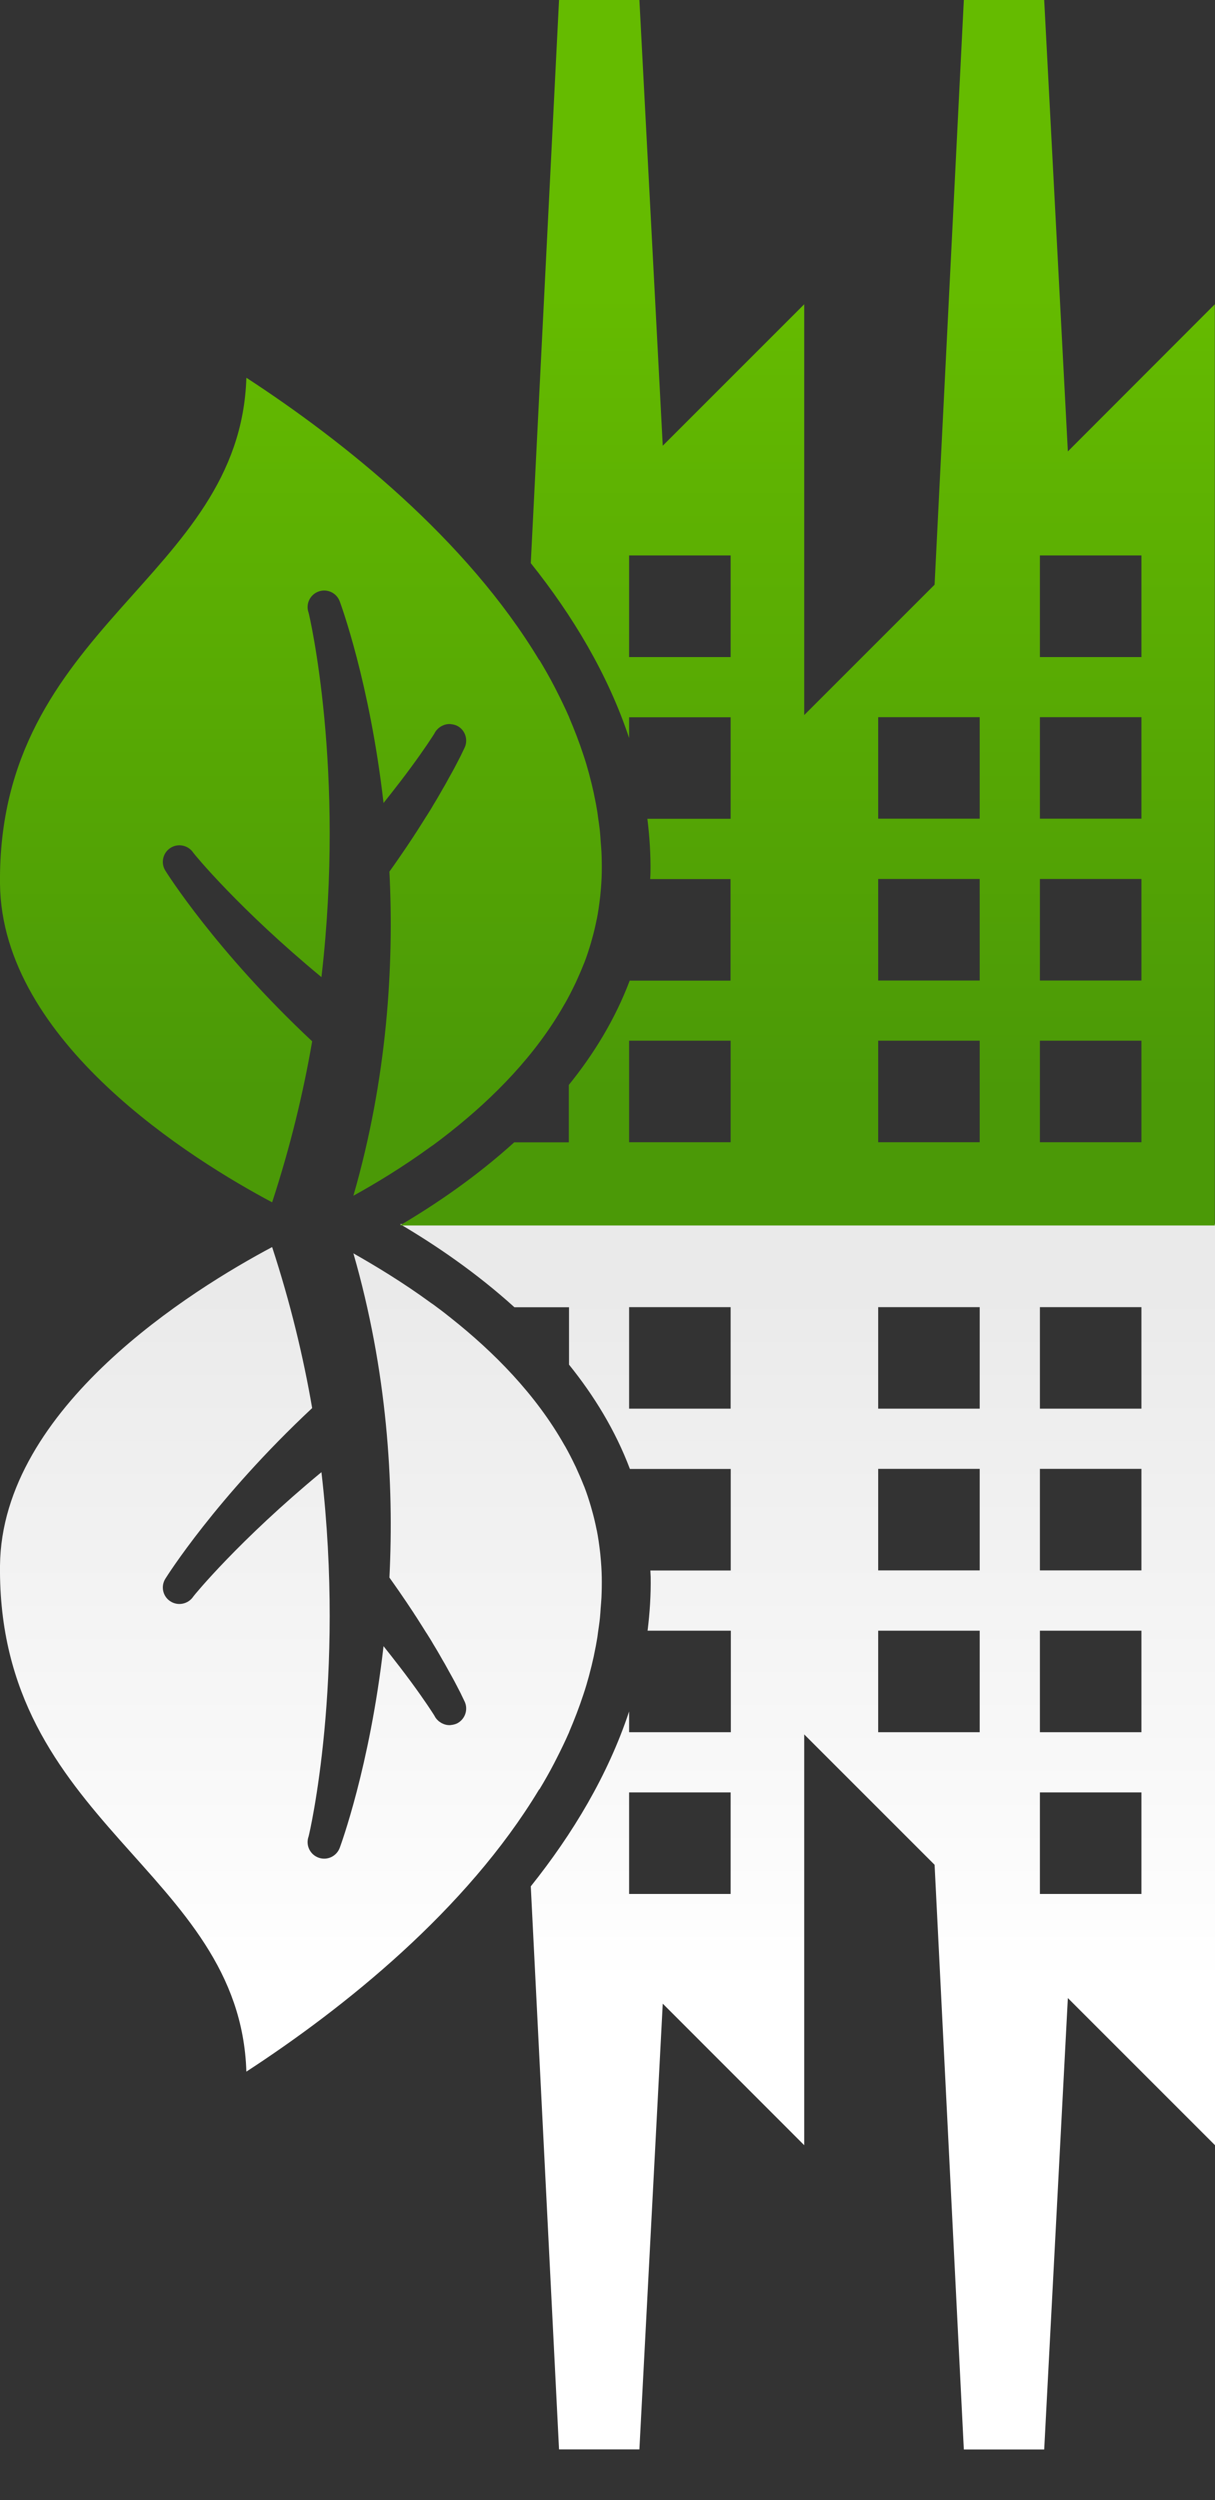
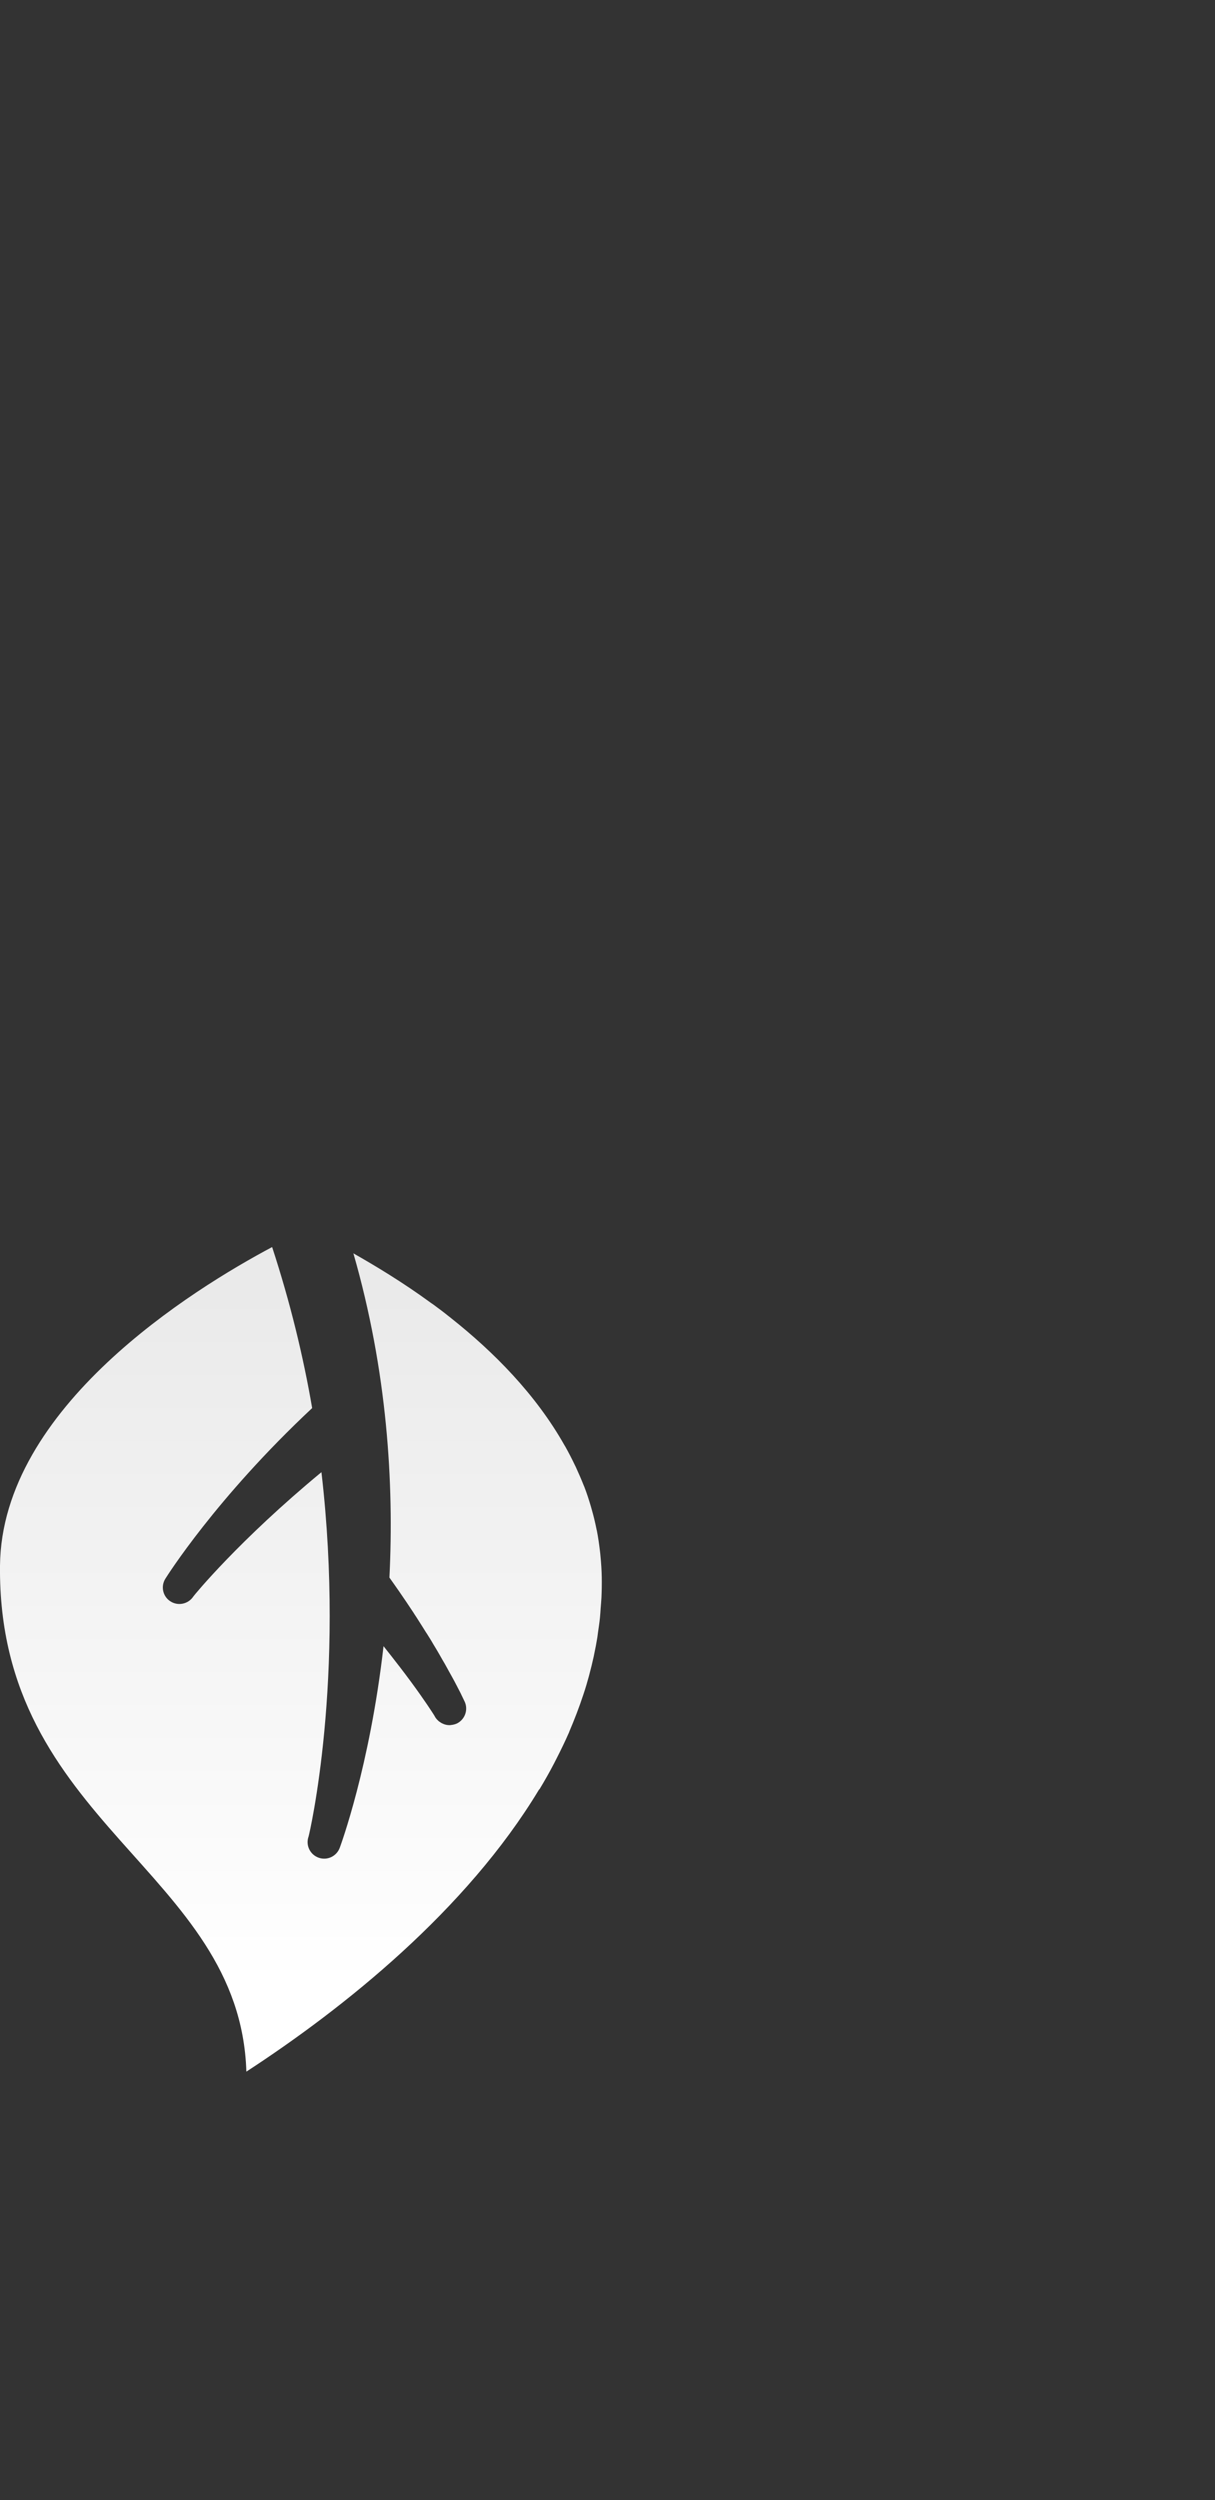
<svg xmlns="http://www.w3.org/2000/svg" version="1.1" id="_x2014_ÎÓÈ_1" x="0px" y="0px" viewBox="0 0 121.71 250.45" style="enable-background:new 0 0 121.71 250.45;" xml:space="preserve">
  <rect x="0" y="0" width="121.71" height="250.45" fill="#333333" stroke="none" />
  <style type="text/css">
	.st0{fill:url(#SVGID_1_);}
	.st1{fill:url(#SVGID_2_);}
	.st2{fill:url(#SVGID_3_);}
	.st3{fill:url(#SVGID_4_);}
</style>
  <g>
    <g>
      <linearGradient id="SVGID_1_" gradientUnits="userSpaceOnUse" x1="30.132" y1="198.965" x2="30.132" y2="129.464">
        <stop offset="0" style="stop-color:#FFFFFF" />
        <stop offset="1" style="stop-color:#EAEAEA" />
      </linearGradient>
      <path class="st0" d="M43.19,130.53c0.07,0.05,0.14,0.1,0.22,0.15c0.52,0.38,1.04,0.77,1.56,1.19c0.08,0.06,0.16,0.12,0.24,0.19    c4.21,3.34,8.45,7.59,11.35,12.74c0.01,0.02,0.03,0.04,0.04,0.06c0.35,0.62,0.68,1.26,0.99,1.91c0.03,0.05,0.05,0.11,0.08,0.16    c0.28,0.61,0.55,1.23,0.8,1.86c0.02,0.05,0.04,0.1,0.06,0.14c0.25,0.64,0.46,1.3,0.66,1.97c0.03,0.12,0.07,0.24,0.1,0.36    c0.18,0.62,0.33,1.26,0.46,1.9c0.01,0.06,0.02,0.11,0.04,0.17c0.13,0.67,0.23,1.36,0.31,2.05c0.02,0.16,0.04,0.32,0.05,0.48    c0.07,0.71,0.12,1.42,0.13,2.15c0.01,0.68,0,1.35-0.03,2.03c-0.02,0.35-0.05,0.7-0.08,1.06c-0.02,0.32-0.04,0.63-0.07,0.94    c-0.05,0.51-0.13,1.01-0.2,1.51c-0.02,0.15-0.04,0.31-0.06,0.46c-0.09,0.57-0.2,1.13-0.32,1.7c-0.02,0.08-0.03,0.17-0.05,0.25    c-0.13,0.6-0.28,1.2-0.44,1.8c-0.01,0.04-0.02,0.08-0.03,0.12c-0.17,0.63-0.36,1.27-0.57,1.89l0,0c-0.41,1.25-0.89,2.49-1.41,3.71    c0,0,0,0,0,0.01l0,0c-0.01,0.01-0.01,0.02-0.01,0.03l0,0c0,0,0,0,0,0c-0.4,0.91-0.83,1.8-1.28,2.68    c-0.07,0.13-0.14,0.27-0.21,0.41c-0.46,0.89-0.96,1.77-1.48,2.63C54,179.25,54,179.25,54,179.26    c-7.28,12.09-19.53,21.88-29.32,28.26C24.05,187.35-0.25,182.73,0,156.84c0.16-15.88,19.35-27.71,27.26-31.92    c1.81,5.53,3.12,10.95,4.01,16.13c-9.65,9.03-14.59,16.91-14.69,17.07c-0.5,0.77-0.28,1.8,0.49,2.29c0.77,0.5,1.8,0.27,2.3-0.49    c0.09-0.14,4.58-5.63,12.83-12.45c2.41,20.75-1.21,36.27-1.29,36.5c-0.31,0.86,0.14,1.81,1.01,2.12c0.87,0.31,1.81-0.15,2.12-1.01    c0.06-0.17,3-8.08,4.38-20.18c0.55,0.69,1.04,1.32,1.51,1.93l0,0c0.02,0.02,0.03,0.04,0.05,0.06c1.73,2.25,2.83,3.88,3.29,4.59    c0.01,0.02,0.02,0.04,0.04,0.06c0.06,0.09,0.11,0.17,0.14,0.22c0.05,0.07,0.07,0.12,0.08,0.13c0.09,0.19,0.22,0.34,0.36,0.47    c0.04,0.04,0.08,0.07,0.12,0.1c0.12,0.09,0.25,0.17,0.39,0.22c0.04,0.02,0.08,0.04,0.12,0.05c0.18,0.06,0.37,0.09,0.57,0.08    c0.02,0,0.05,0,0.07-0.01c0.2-0.02,0.4-0.06,0.6-0.15c0.82-0.4,1.17-1.39,0.78-2.21c-0.01-0.01-0.02-0.04-0.04-0.08h0    c-0.02-0.05-0.05-0.11-0.09-0.19c-0.01-0.02-0.03-0.06-0.04-0.08c-0.03-0.06-0.06-0.12-0.09-0.19c-0.03-0.05-0.06-0.12-0.08-0.17    c-0.04-0.07-0.07-0.14-0.11-0.22c-0.03-0.06-0.07-0.14-0.11-0.21c-0.04-0.09-0.09-0.17-0.14-0.27c-0.04-0.09-0.09-0.18-0.14-0.27    c-0.05-0.09-0.1-0.19-0.15-0.29c-0.06-0.11-0.12-0.23-0.19-0.35c-0.05-0.09-0.1-0.19-0.16-0.29c-0.07-0.13-0.15-0.27-0.23-0.41    c-0.06-0.11-0.12-0.21-0.18-0.33c-0.08-0.15-0.17-0.3-0.25-0.45c-0.06-0.11-0.13-0.23-0.2-0.34c-0.1-0.17-0.19-0.33-0.29-0.51    c-0.07-0.12-0.15-0.25-0.22-0.38c-0.11-0.18-0.21-0.36-0.33-0.55c-0.08-0.12-0.15-0.26-0.23-0.39c-0.12-0.2-0.24-0.4-0.37-0.6    c-0.08-0.13-0.16-0.26-0.25-0.39c-0.14-0.22-0.27-0.44-0.42-0.67c-0.07-0.11-0.14-0.22-0.21-0.33c-0.16-0.26-0.33-0.52-0.51-0.79    c-0.03-0.04-0.06-0.09-0.08-0.13c-0.46-0.7-0.95-1.43-1.47-2.18l0,0c-0.31-0.44-0.62-0.89-0.95-1.35    c0.47-9.47-0.22-20.7-3.61-32.48C37.56,126.78,40.32,128.43,43.19,130.53z" />
      <linearGradient id="SVGID_2_" gradientUnits="userSpaceOnUse" x1="80.889" y1="198.965" x2="80.889" y2="129.464">
        <stop offset="0" style="stop-color:#FFFFFF" />
        <stop offset="1" style="stop-color:#EAEAEA" />
      </linearGradient>
-       <path class="st1" d="M121.71,214.89v-57.31v-34.96H80.56h-0.92H40.07c3.55,2.09,7.63,4.86,11.46,8.33h5.47v5.75    c2.5,3.1,4.64,6.58,6.1,10.45h10.1v10.17h-8.05c0.01,0.21,0.02,0.42,0.03,0.63c0.03,1.83-0.09,3.63-0.31,5.4h8.34v10.17H63.02    v-2.08c-2.12,6.39-5.65,12.26-9.85,17.52L56,245.36h8.05l2.34-44.65l14.17,14.18v-41.15l13.06,13.06l2.93,58.57h8.05l2.37-45.22    L121.71,214.89z M73.19,141.11H63.02v-10.17h10.17V141.11z M73.19,189.72H63.02v-10.17h10.17V189.72z M98.14,141.11H87.97v-10.17    h10.17V141.11z M98.14,157.31H87.97v-10.17h10.17V157.31z M98.14,173.52H87.97v-10.17h10.17V173.52z M114.34,141.11h-10.17v-10.17    h10.17V141.11z M114.34,157.31h-10.17v-10.17h10.17V157.31z M114.34,173.52h-10.17v-10.17h10.17V173.52z M114.34,189.72h-10.17    v-10.17h10.17V189.72z" />
    </g>
    <g>
      <linearGradient id="SVGID_3_" gradientUnits="userSpaceOnUse" x1="30.132" y1="29.252" x2="30.132" y2="109.613">
        <stop offset="0" style="stop-color:#65BB00" />
        <stop offset="1" style="stop-color:#4B9907" />
      </linearGradient>
-       <path class="st2" d="M43.19,114.84c0.07-0.05,0.14-0.1,0.22-0.15c0.52-0.38,1.04-0.78,1.56-1.19c0.08-0.06,0.16-0.12,0.24-0.19    c4.21-3.34,8.45-7.59,11.35-12.74c0.01-0.02,0.03-0.04,0.04-0.06c0.35-0.62,0.68-1.26,0.99-1.91c0.03-0.05,0.05-0.11,0.08-0.16    c0.28-0.61,0.55-1.23,0.8-1.86c0.02-0.05,0.04-0.1,0.06-0.14c0.25-0.64,0.46-1.3,0.66-1.97c0.03-0.12,0.07-0.24,0.1-0.36    c0.18-0.62,0.33-1.26,0.46-1.9c0.01-0.06,0.02-0.11,0.04-0.17c0.13-0.67,0.23-1.36,0.31-2.05c0.02-0.16,0.04-0.32,0.05-0.48    c0.07-0.71,0.12-1.42,0.13-2.15c0.01-0.68,0-1.35-0.03-2.03c-0.02-0.35-0.05-0.7-0.08-1.06c-0.02-0.32-0.04-0.63-0.07-0.95    c-0.05-0.51-0.13-1.01-0.2-1.51c-0.02-0.15-0.04-0.31-0.06-0.46c-0.09-0.57-0.2-1.13-0.32-1.7c-0.02-0.08-0.03-0.17-0.05-0.25    c-0.13-0.6-0.28-1.2-0.44-1.8c-0.01-0.04-0.02-0.08-0.03-0.12c-0.17-0.63-0.36-1.27-0.57-1.89l0,0c-0.41-1.25-0.89-2.49-1.41-3.71    c0,0,0,0,0-0.01l0,0c-0.01-0.01-0.01-0.02-0.01-0.03l0,0c0,0,0,0,0,0c-0.4-0.91-0.83-1.8-1.28-2.68    c-0.07-0.13-0.14-0.27-0.21-0.41c-0.46-0.89-0.96-1.76-1.48-2.63C54,66.12,54,66.11,54,66.1c-7.28-12.09-19.53-21.88-29.32-28.26    C24.05,58.01-0.25,62.63,0,88.52c0.16,15.88,19.35,27.71,27.26,31.92c1.81-5.53,3.12-10.95,4.01-16.13    c-9.65-9.03-14.59-16.91-14.69-17.07c-0.5-0.77-0.28-1.8,0.49-2.3c0.77-0.5,1.8-0.27,2.3,0.49c0.09,0.14,4.58,5.63,12.83,12.45    c2.41-20.75-1.21-36.27-1.29-36.51c-0.31-0.86,0.14-1.81,1.01-2.12c0.87-0.31,1.81,0.15,2.12,1.01c0.06,0.17,3,8.08,4.38,20.18    c0.55-0.69,1.04-1.32,1.51-1.93l0,0c0.02-0.02,0.03-0.04,0.05-0.06c1.73-2.25,2.83-3.88,3.29-4.59c0.01-0.02,0.02-0.04,0.04-0.06    c0.06-0.09,0.11-0.17,0.14-0.22c0.05-0.07,0.07-0.12,0.08-0.13c0.09-0.19,0.22-0.34,0.36-0.47c0.04-0.04,0.08-0.07,0.12-0.1    c0.12-0.09,0.25-0.17,0.39-0.22c0.04-0.02,0.08-0.04,0.12-0.05c0.18-0.06,0.37-0.09,0.57-0.08c0.02,0,0.05,0,0.07,0.01    c0.2,0.02,0.4,0.06,0.6,0.15c0.82,0.39,1.17,1.39,0.78,2.21c-0.01,0.01-0.02,0.04-0.04,0.08h0c-0.02,0.05-0.05,0.11-0.09,0.19    c-0.01,0.02-0.03,0.06-0.04,0.08c-0.03,0.06-0.06,0.12-0.09,0.19c-0.03,0.05-0.06,0.12-0.08,0.17c-0.04,0.07-0.07,0.14-0.11,0.22    c-0.03,0.06-0.07,0.14-0.11,0.21c-0.04,0.09-0.09,0.17-0.14,0.27c-0.04,0.09-0.09,0.18-0.14,0.27c-0.05,0.09-0.1,0.19-0.15,0.29    c-0.06,0.11-0.12,0.23-0.19,0.35c-0.05,0.09-0.1,0.19-0.16,0.29c-0.07,0.13-0.15,0.27-0.23,0.41c-0.06,0.1-0.12,0.21-0.18,0.33    c-0.08,0.15-0.17,0.3-0.25,0.45c-0.06,0.11-0.13,0.23-0.2,0.34c-0.1,0.17-0.19,0.33-0.29,0.51c-0.07,0.12-0.15,0.25-0.22,0.38    c-0.11,0.18-0.21,0.36-0.33,0.55c-0.08,0.12-0.15,0.26-0.23,0.39c-0.12,0.2-0.24,0.4-0.37,0.6c-0.08,0.13-0.16,0.26-0.25,0.39    c-0.14,0.22-0.27,0.44-0.42,0.67c-0.07,0.11-0.14,0.22-0.21,0.33c-0.16,0.26-0.33,0.52-0.51,0.79c-0.03,0.04-0.06,0.09-0.08,0.13    c-0.46,0.7-0.95,1.43-1.47,2.18l0,0c-0.31,0.45-0.62,0.89-0.95,1.35c0.47,9.47-0.22,20.7-3.61,32.47    C37.56,118.59,40.32,116.93,43.19,114.84z" />
      <linearGradient id="SVGID_4_" gradientUnits="userSpaceOnUse" x1="80.889" y1="29.253" x2="80.889" y2="109.613">
        <stop offset="0" style="stop-color:#65BB00" />
        <stop offset="1" style="stop-color:#4B9907" />
      </linearGradient>
-       <path class="st3" d="M106.97,45.22L104.6,0h-8.05l-2.93,58.57L80.56,71.63V30.48L66.39,44.65L64.05,0H56l-2.83,56.41    c4.2,5.26,7.73,11.14,9.85,17.52v-2.08h10.17v10.17h-8.34c0.22,1.77,0.34,3.57,0.31,5.41c0,0.21-0.02,0.42-0.03,0.63h8.05v10.17    h-10.1c-1.46,3.87-3.6,7.36-6.1,10.45v5.75h-5.47c-3.83,3.47-7.91,6.24-11.46,8.33h39.57h0.92h41.15V87.79V30.48L106.97,45.22z     M73.19,114.42H63.02v-10.17h10.17V114.42z M73.19,65.82H63.02V55.64h10.17V65.82z M98.14,114.42H87.97v-10.17h10.17V114.42z     M98.14,98.22H87.97V88.05h10.17V98.22z M98.14,82.01H87.97V71.84h10.17V82.01z M114.34,114.42h-10.17v-10.17h10.17V114.42z     M114.34,98.22h-10.17V88.05h10.17V98.22z M114.34,82.01h-10.17V71.84h10.17V82.01z M114.34,65.82h-10.17V55.64h10.17V65.82z" />
    </g>
  </g>
</svg>